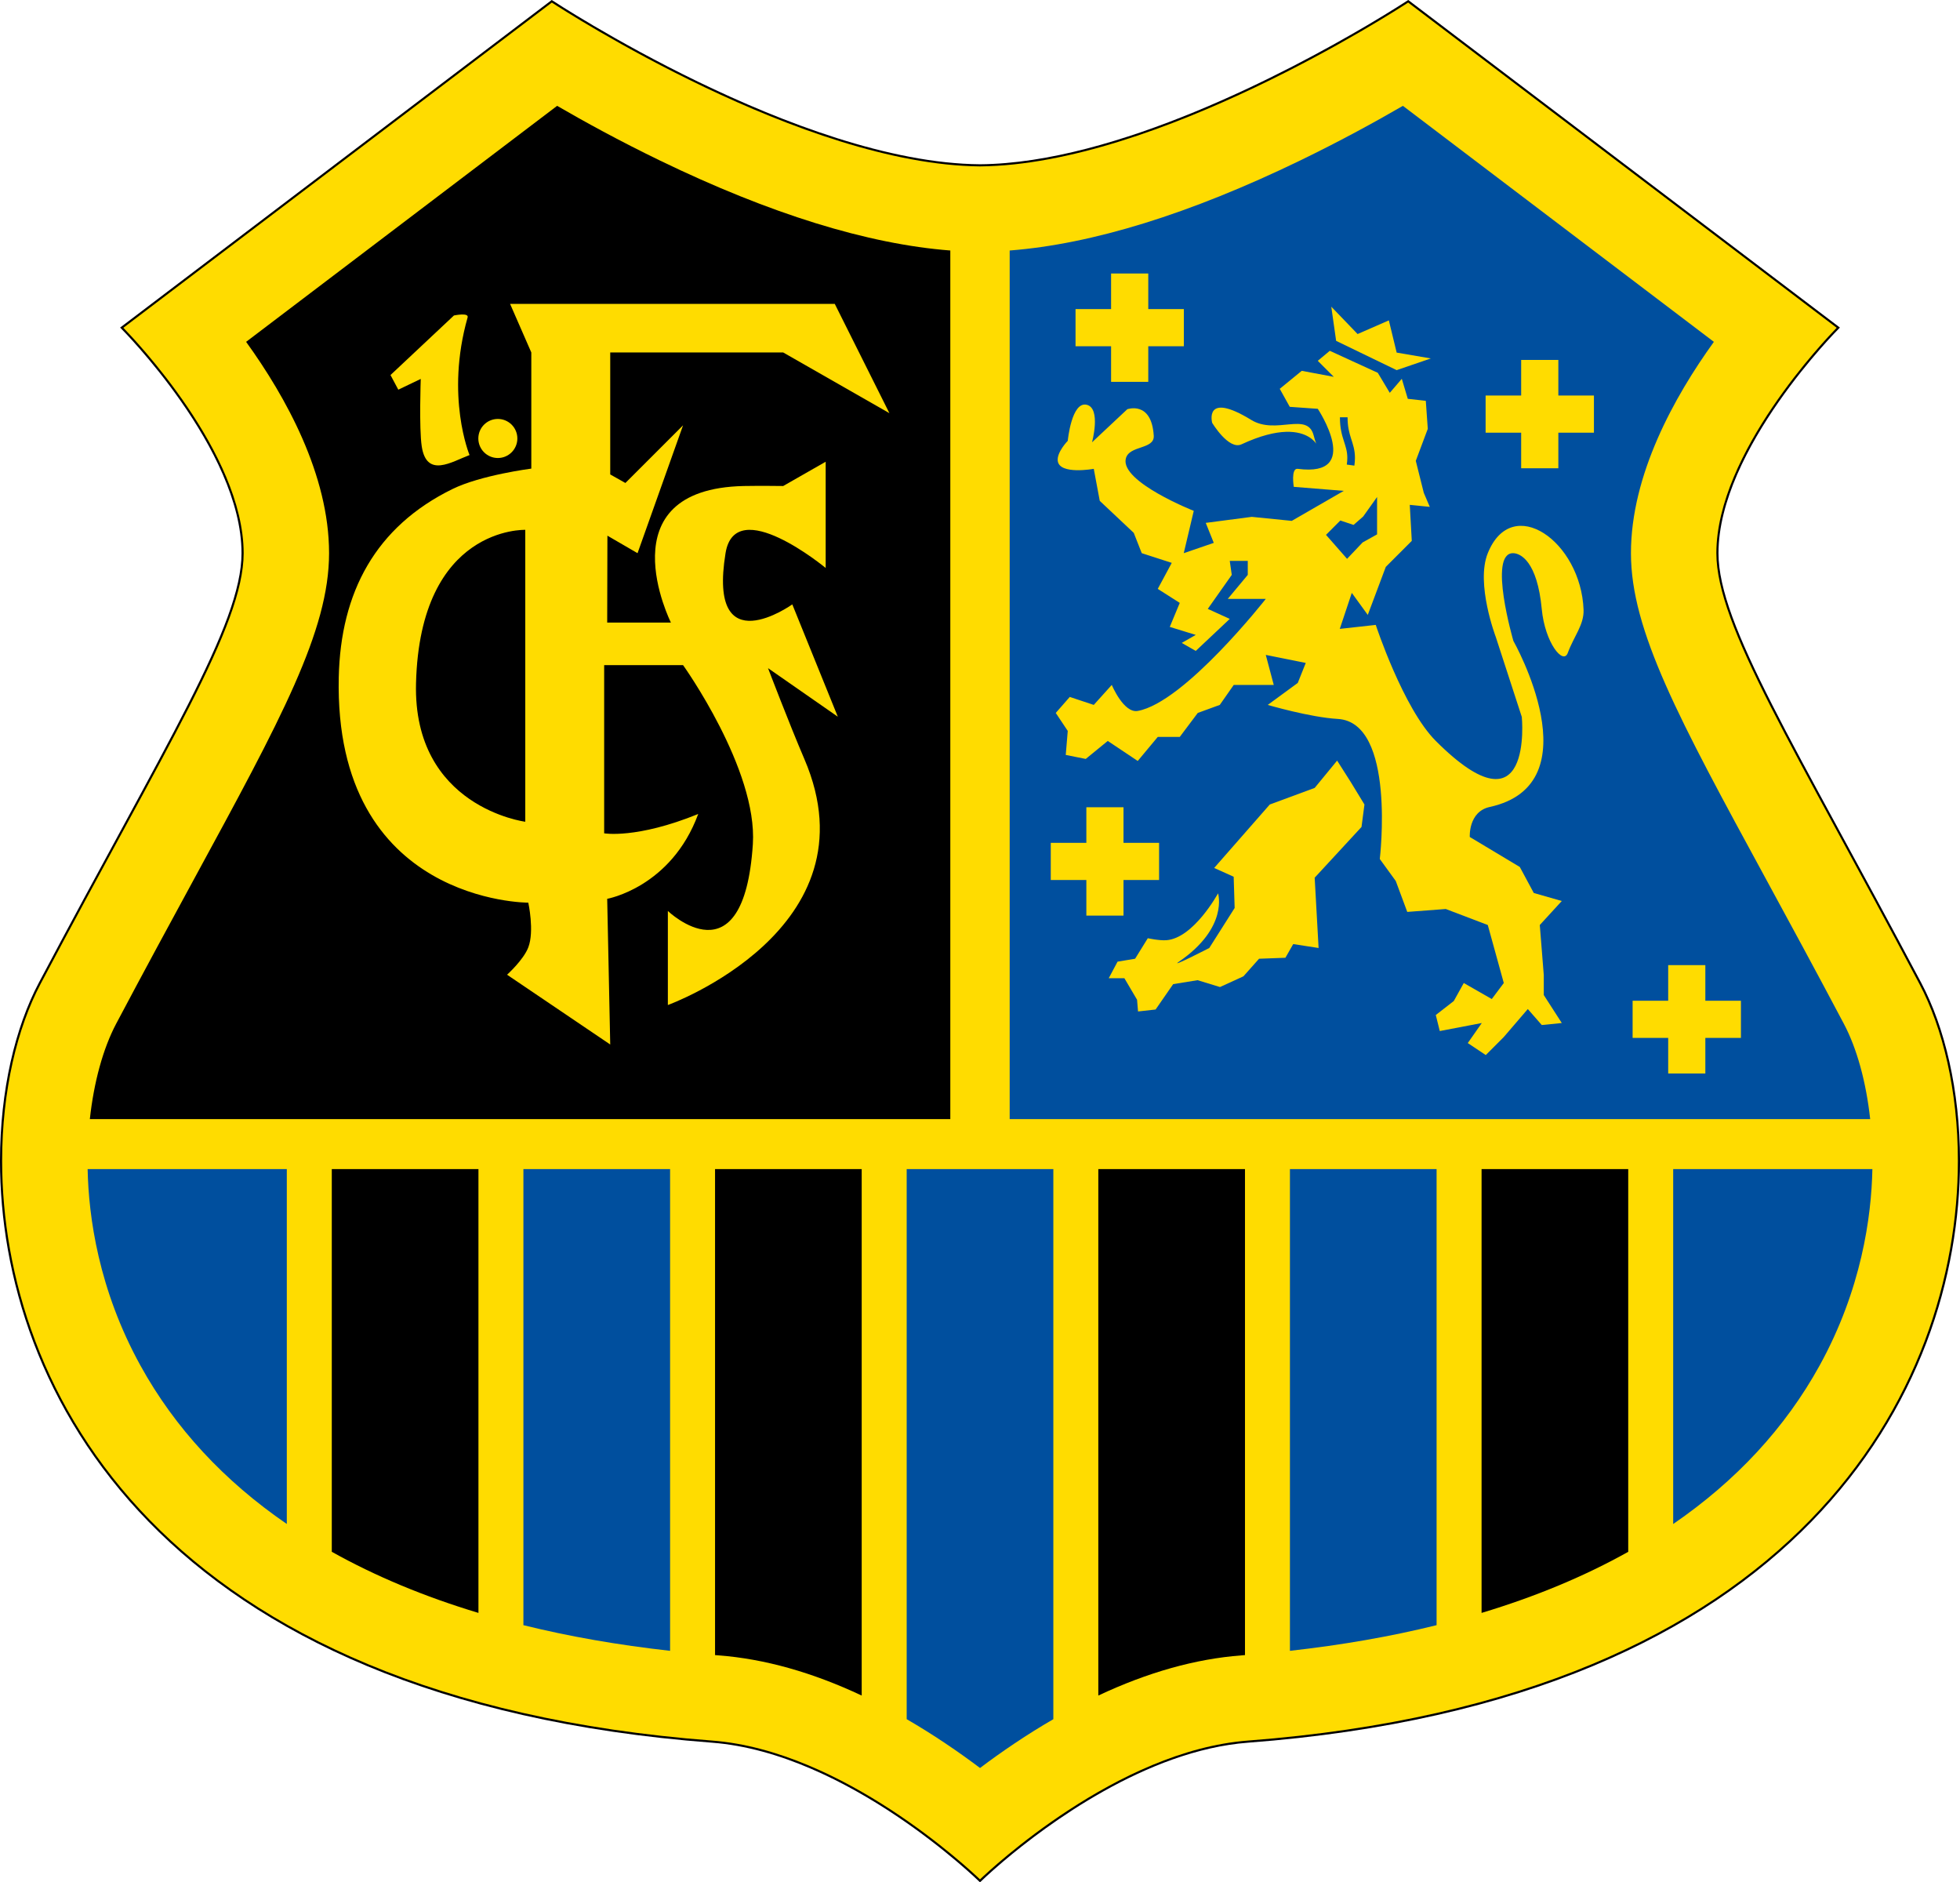
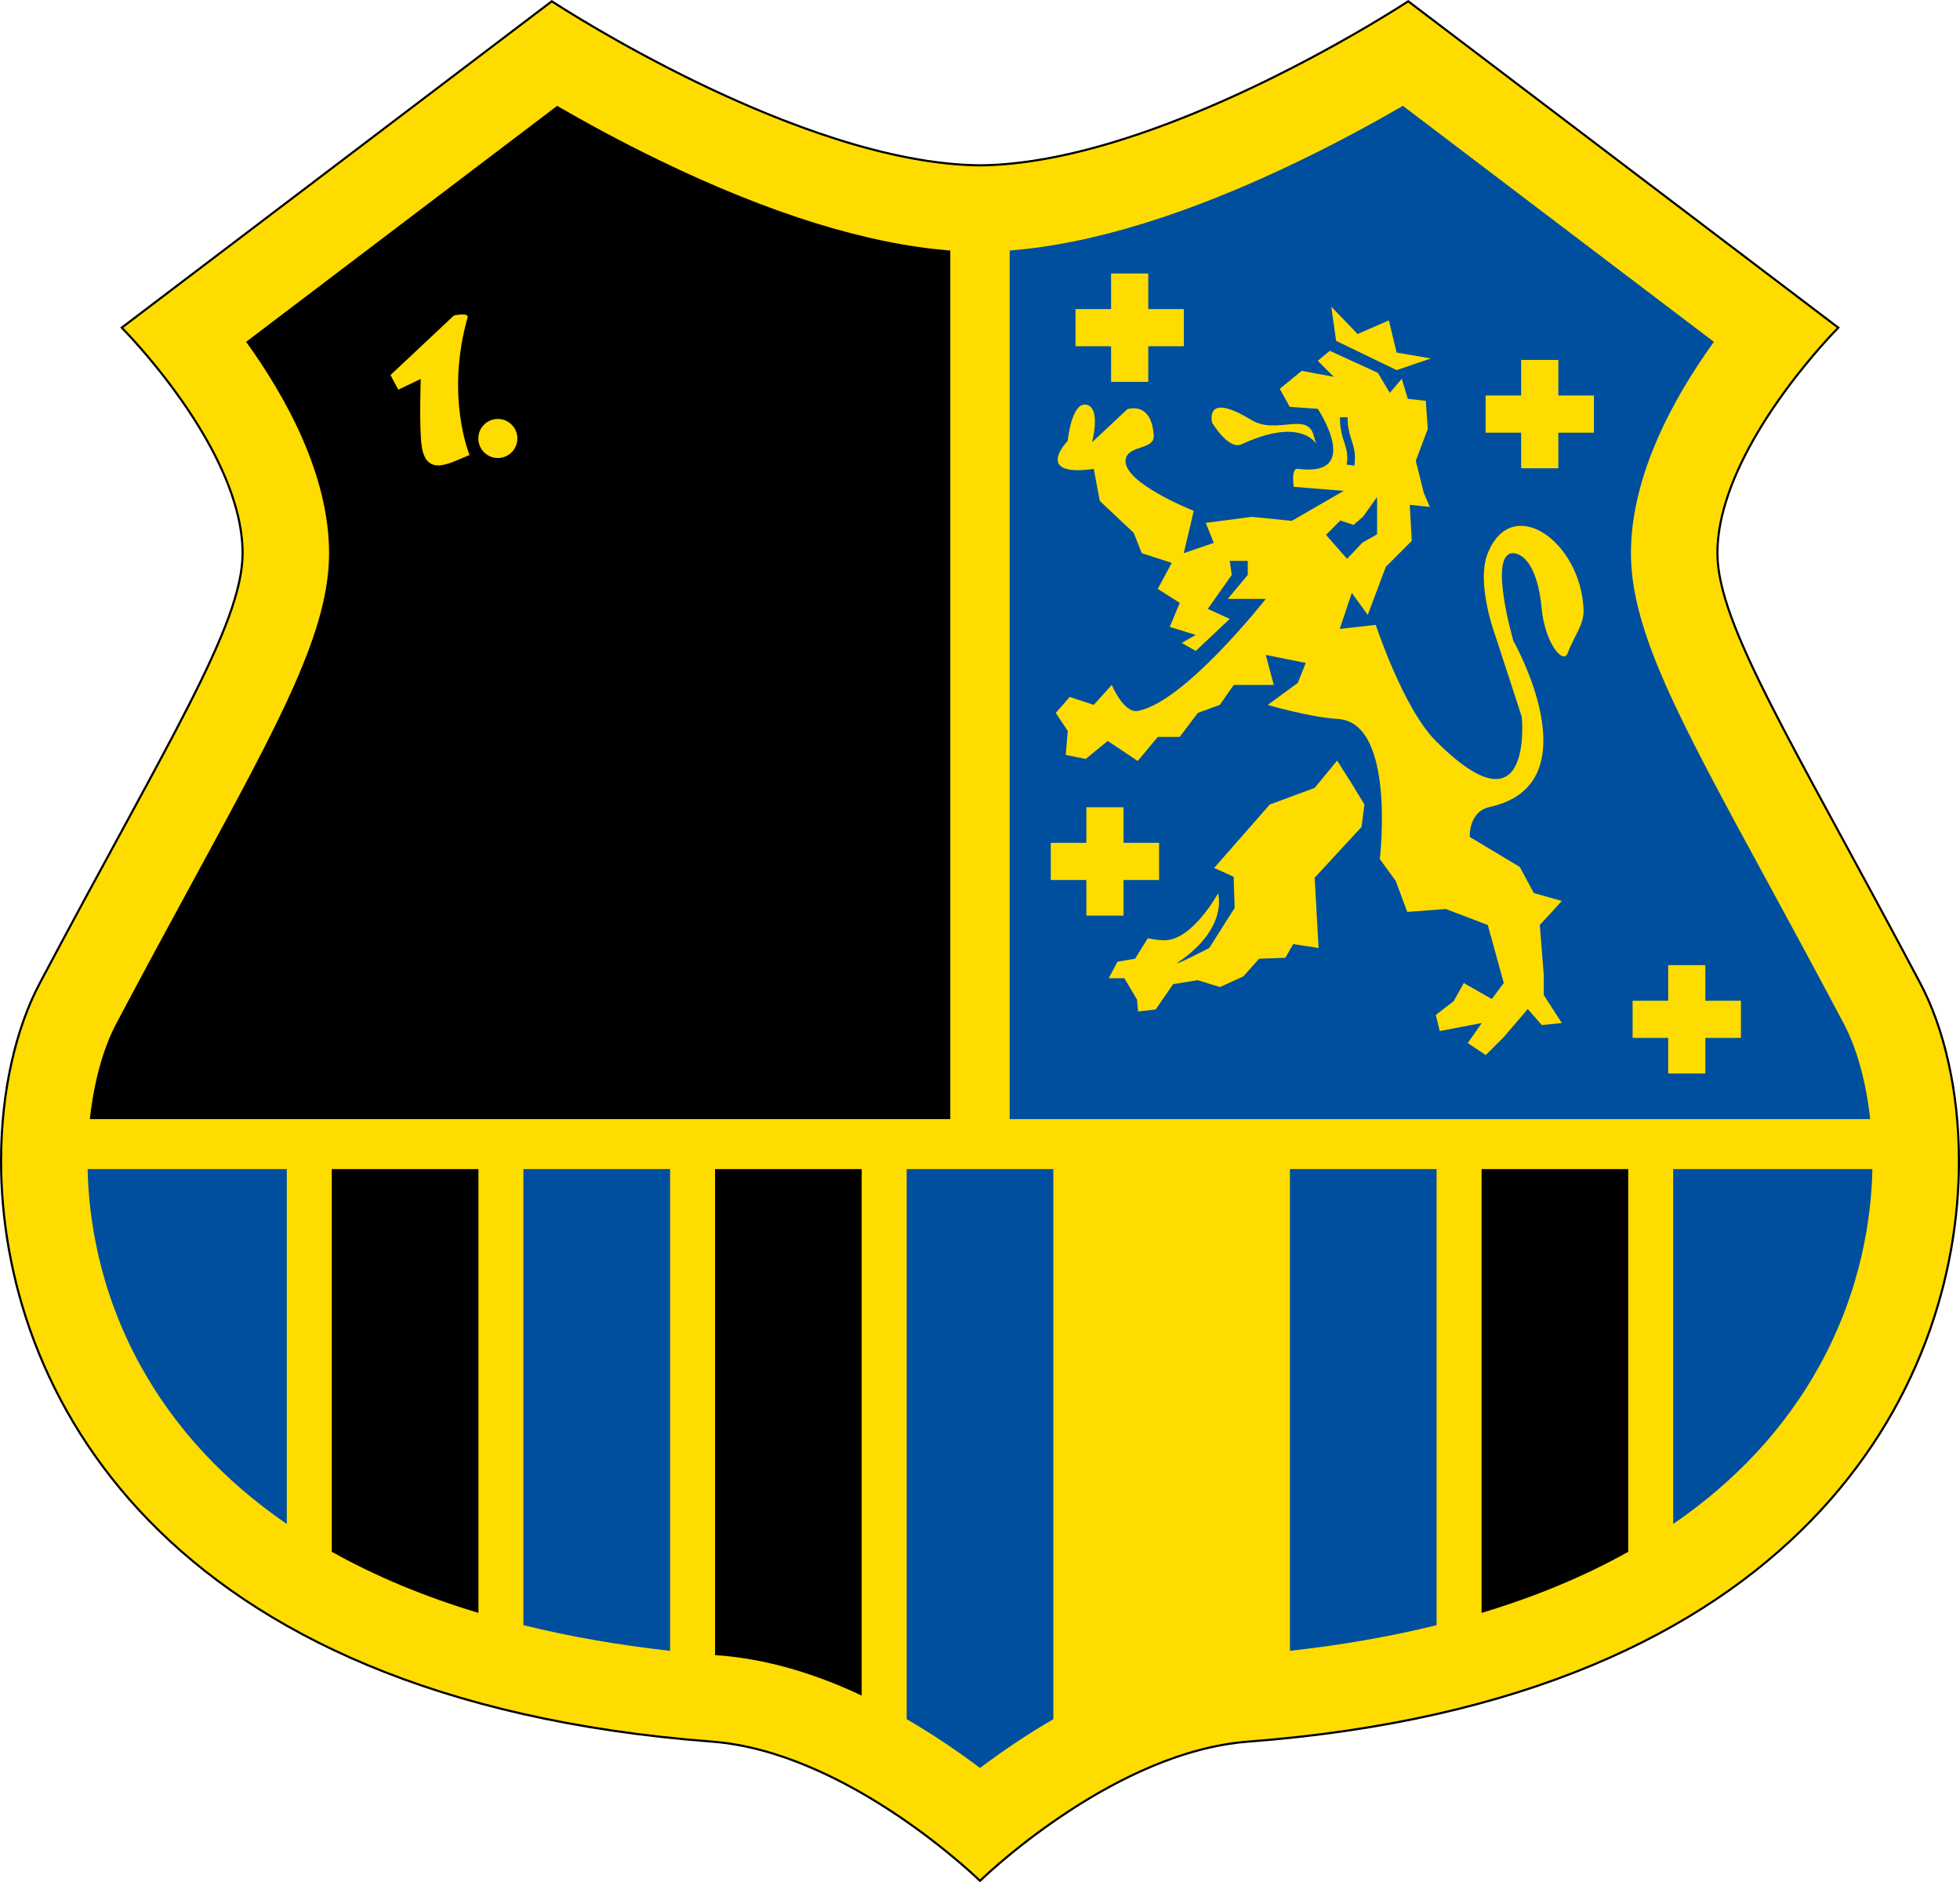
<svg xmlns="http://www.w3.org/2000/svg" width="312.86pt" height="300.4pt" viewBox="0 0 312.86 300.4" version="1.1">
  <defs>
    <clipPath id="clip1">
      <path d="M 0 0 L 312.859 0 L 312.859 300.398 L 0 300.398 Z M 0 0 " />
    </clipPath>
    <clipPath id="clip2">
      <path d="M 0 0 L 312.859 0 L 312.859 300 L 0 300 Z M 0 0 " />
    </clipPath>
  </defs>
  <g id="surface1">
    <g clip-path="url(#clip1)" clip-rule="nonzero">
      <path style=" stroke:none;fill-rule:nonzero;fill:rgb(0%,0%,0%);fill-opacity:1;" d="M 156.312 300.285 C 156.309 300.281 155.004 299.004 152.695 297.051 C 150.391 295.102 147.09 292.48 143.109 289.812 C 135.145 284.473 124.473 278.934 113.637 278.113 C 25.379 271.418 -0.012 221.723 0 185.27 C 0 173.969 2.434 163.938 6.191 156.844 C 26.363 118.754 38.57 99.672 38.551 88.281 C 38.555 79.996 33.754 71.02 28.938 64.121 C 24.125 57.227 19.32 52.426 19.309 52.414 L 19.172 52.277 L 88.07 -0.004 L 88.172 0.062 C 88.18 0.066 90.629 1.68 94.766 4.113 C 98.906 6.547 104.727 9.797 111.449 13.051 C 124.902 19.562 141.977 26.098 156.43 26.215 C 178.117 26.039 205.684 11.418 218.098 4.113 C 222.234 1.68 224.684 0.066 224.691 0.062 L 224.789 -0.004 L 293.691 52.277 L 293.555 52.414 C 293.543 52.426 288.738 57.227 283.926 64.121 C 279.109 71.02 274.309 79.996 274.309 88.281 C 274.293 99.672 286.496 118.754 306.672 156.844 C 310.426 163.938 312.863 173.969 312.863 185.27 C 312.875 221.727 287.48 271.418 199.227 278.113 C 182.973 279.344 167.082 291.199 160.164 297.051 C 157.859 299.004 156.555 300.281 156.551 300.285 L 156.43 300.398 " />
    </g>
    <g clip-path="url(#clip2)" clip-rule="nonzero">
      <path style=" stroke:none;fill-rule:nonzero;fill:rgb(100%,86.299%,0%);fill-opacity:1;" d="M 38.895 88.281 C 38.879 99.887 26.656 118.902 6.492 157.004 C 2.77 164.035 0.34 174.016 0.34 185.27 C 0.352 221.566 25.535 271.066 113.664 277.773 C 134.57 279.371 154.707 298.281 156.43 299.926 C 158.152 298.281 178.293 279.371 199.199 277.773 C 287.328 271.066 312.508 221.566 312.52 185.27 C 312.52 174.016 310.094 164.035 306.371 157.004 C 286.211 118.902 273.984 99.887 273.969 88.281 C 273.984 72.289 291.461 54.078 293.176 52.312 L 224.773 0.41 C 222.562 1.852 184.676 26.309 156.43 26.555 C 128.188 26.309 90.301 1.852 88.086 0.41 L 19.688 52.312 C 21.41 54.082 38.875 72.293 38.895 88.281 " />
    </g>
    <path style=" stroke:none;fill-rule:nonzero;fill:rgb(0%,31%,62%);fill-opacity:1;" d="M 298.523 178.598 C 297.883 172.73 296.422 167.348 294.32 163.383 C 289.754 154.746 285.562 147.047 281.871 140.254 C 267.984 114.727 260.336 100.66 260.336 88.281 C 260.336 75.773 267.242 63.332 273.574 54.555 L 223.934 16.891 C 219.645 19.379 213.969 22.496 207.5 25.629 C 189.887 34.152 174.336 38.961 161.168 39.977 L 161.168 178.598 " />
    <path style=" stroke:none;fill-rule:nonzero;fill:rgb(0%,0%,0%);fill-opacity:1;" d="M 151.691 39.977 C 138.531 38.961 122.98 34.152 105.363 25.629 C 98.895 22.5 93.219 19.379 88.93 16.891 L 39.285 54.555 C 45.621 63.332 52.527 75.773 52.527 88.281 C 52.527 100.66 44.879 114.727 30.992 140.254 C 27.301 147.047 23.113 154.746 18.539 163.383 C 16.441 167.348 14.98 172.73 14.34 178.598 L 151.691 178.598 " />
-     <path style=" stroke:none;fill-rule:nonzero;fill:rgb(0%,0%,0%);fill-opacity:1;" d="M 175.316 186.57 L 175.316 270.59 C 183.18 266.891 190.828 264.734 198.168 264.18 C 198.355 264.164 198.539 264.145 198.727 264.133 L 198.727 186.57 " />
    <path style=" stroke:none;fill-rule:nonzero;fill:rgb(0%,31%,62%);fill-opacity:1;" d="M 205.902 263.453 C 214.211 262.527 222.02 261.16 229.312 259.359 L 229.312 186.57 L 205.902 186.57 " />
    <path style=" stroke:none;fill-rule:nonzero;fill:rgb(0%,31%,62%);fill-opacity:1;" d="M 144.727 274.359 C 146.77 275.547 148.824 276.824 150.891 278.211 C 152.902 279.559 154.762 280.891 156.434 282.152 C 158.102 280.891 159.961 279.559 161.973 278.211 C 164.039 276.824 166.094 275.547 168.137 274.363 L 168.137 186.57 L 144.727 186.57 " />
    <path style=" stroke:none;fill-rule:nonzero;fill:rgb(0%,31%,62%);fill-opacity:1;" d="M 290.438 217.945 C 297.137 205.797 298.723 194.176 298.875 186.57 L 267.078 186.57 L 267.078 243.215 C 277.105 236.336 284.953 227.883 290.438 217.945 " />
    <path style=" stroke:none;fill-rule:nonzero;fill:rgb(0%,0%,0%);fill-opacity:1;" d="M 114.137 186.57 L 114.137 264.133 C 114.324 264.145 114.508 264.164 114.695 264.18 C 122.035 264.734 129.684 266.891 137.547 270.59 L 137.547 186.57 " />
    <path style=" stroke:none;fill-rule:nonzero;fill:rgb(0%,0%,0%);fill-opacity:1;" d="M 52.961 186.57 L 52.961 247.648 C 59.922 251.543 67.738 254.805 76.371 257.402 L 76.371 186.57 " />
    <path style=" stroke:none;fill-rule:nonzero;fill:rgb(0%,31%,62%);fill-opacity:1;" d="M 13.988 186.57 C 14.141 194.176 15.727 205.797 22.426 217.941 C 27.91 227.883 35.758 236.336 45.781 243.211 L 45.781 186.57 " />
    <path style=" stroke:none;fill-rule:nonzero;fill:rgb(0%,31%,62%);fill-opacity:1;" d="M 83.547 259.359 C 90.844 261.16 98.656 262.527 106.961 263.453 L 106.961 186.57 L 83.547 186.57 " />
    <path style=" stroke:none;fill-rule:nonzero;fill:rgb(0%,0%,0%);fill-opacity:1;" d="M 236.492 186.57 L 236.492 257.402 C 245.125 254.805 252.938 251.547 259.902 247.652 L 259.902 186.57 " />
-     <path style=" stroke:none;fill-rule:nonzero;fill:rgb(100%,86.299%,0%);fill-opacity:1;" d="M 83.844 131.141 C 83.844 131.141 65.906 128.836 66.406 109.051 C 67.039 83.945 83.844 84.559 83.844 84.559 Z M 126.469 96.453 C 126.469 96.453 112.906 106.145 115.812 88.281 C 117.371 78.695 131.797 90.641 131.797 90.641 L 131.797 73.688 L 125.016 77.562 C 125.016 77.562 121.172 77.512 118.719 77.562 C 96.438 78.047 107.094 99.359 107.094 99.359 L 96.922 99.359 L 96.957 85.488 L 101.766 88.281 L 109.031 67.875 L 99.828 77.078 L 97.406 75.715 L 97.406 56.25 L 125.016 56.25 L 141.969 65.938 L 133.25 48.5 L 81.422 48.5 L 84.809 56.25 L 84.809 74.785 C 84.809 74.785 76.773 75.812 72.219 78.047 C 59.93 84.07 54.371 94.539 54.074 108.078 C 53.281 144.156 84.328 144.055 84.328 144.055 C 84.328 144.055 85.324 148.594 84.328 151.191 C 83.555 153.203 80.938 155.555 80.938 155.555 L 97.406 166.691 L 96.922 143.441 C 96.922 143.441 107.137 141.629 111.453 129.902 C 101.586 133.914 96.438 132.988 96.438 132.988 L 96.438 106.145 L 109.031 106.145 C 109.031 106.145 120.949 122.785 120.172 134.723 C 118.719 157.004 106.605 145.379 106.605 145.379 L 106.605 160.391 C 106.605 160.391 140.031 148.285 128.406 121.16 C 126 115.551 122.594 106.629 122.594 106.629 L 133.734 114.379 " />
    <path style=" stroke:none;fill-rule:nonzero;fill:rgb(100%,86.299%,0%);fill-opacity:1;" d="M 76.352 69.977 C 76.352 68.254 77.746 66.859 79.469 66.859 C 81.188 66.859 82.582 68.254 82.582 69.977 C 82.582 71.695 81.188 73.094 79.469 73.094 C 77.746 73.094 76.352 71.695 76.352 69.977 " />
    <path style=" stroke:none;fill-rule:nonzero;fill:rgb(100%,86.299%,0%);fill-opacity:1;" d="M 72.457 50.348 L 62.332 59.852 L 63.578 62.188 L 67.16 60.473 C 67.16 60.473 66.883 68.359 67.316 71.223 C 68.098 76.363 72.113 73.684 74.949 72.621 C 74.949 72.621 71.055 63.277 74.641 50.66 C 74.875 49.832 72.457 50.348 72.457 50.348 " />
    <path style=" stroke:none;fill-rule:nonzero;fill:rgb(100%,86.299%,0%);fill-opacity:1;" d="M 248.746 57.441 L 242.812 57.441 L 242.812 63.121 L 237.137 63.121 L 237.137 69.051 L 242.812 69.051 L 242.812 74.73 L 248.746 74.73 L 248.746 69.051 L 254.426 69.051 L 254.426 63.121 L 248.746 63.121 " />
    <path style=" stroke:none;fill-rule:nonzero;fill:rgb(100%,86.299%,0%);fill-opacity:1;" d="M 277.891 159.707 L 272.211 159.707 L 272.211 154.023 L 266.281 154.023 L 266.281 159.707 L 260.602 159.707 L 260.602 165.637 L 266.281 165.637 L 266.281 171.316 L 272.211 171.316 L 272.211 165.637 L 277.891 165.637 " />
    <path style=" stroke:none;fill-rule:nonzero;fill:rgb(100%,86.299%,0%);fill-opacity:1;" d="M 179.336 128.828 L 173.406 128.828 L 173.406 134.508 L 167.727 134.508 L 167.727 140.438 L 173.406 140.438 L 173.406 146.121 L 179.336 146.121 L 179.336 140.438 L 185.016 140.438 L 185.016 134.508 L 179.336 134.508 " />
    <path style=" stroke:none;fill-rule:nonzero;fill:rgb(100%,86.299%,0%);fill-opacity:1;" d="M 183.289 43.648 L 177.355 43.648 L 177.355 49.328 L 171.68 49.328 L 171.68 55.258 L 177.355 55.258 L 177.355 60.938 L 183.289 60.938 L 183.289 55.258 L 188.969 55.258 L 188.969 49.328 L 183.289 49.328 " />
    <path style=" stroke:none;fill-rule:nonzero;fill:rgb(100%,86.299%,0%);fill-opacity:1;" d="M 209.695 69.508 C 208.703 65.625 203.711 69.457 199.727 67.016 C 192.094 62.344 193.492 67.484 193.492 67.484 C 193.492 67.484 196.121 71.863 198.168 70.91 C 210.348 65.242 210.816 73.895 209.695 69.508 " />
    <path style=" stroke:none;fill-rule:nonzero;fill:rgb(100%,86.299%,0%);fill-opacity:1;" d="M 213.277 54.398 L 222.938 59.07 L 228.391 57.203 L 222.938 56.27 L 221.691 51.129 L 216.703 53.309 L 212.504 48.945 " />
    <path style=" stroke:none;fill-rule:nonzero;fill:rgb(100%,86.299%,0%);fill-opacity:1;" d="M 215.613 124.809 L 213.434 121.383 L 209.852 125.742 L 202.684 128.391 L 193.809 138.516 L 196.922 139.918 L 197.078 144.902 L 193.027 151.289 C 193.027 151.289 186.492 154.645 188.199 153.469 C 196.141 148.02 194.43 142.566 194.43 142.566 C 194.43 142.566 190.535 149.73 186.172 150.047 C 185.016 150.129 183.215 149.73 183.215 149.73 L 181.188 153.004 L 178.387 153.469 L 176.98 156.113 L 179.477 156.113 L 181.5 159.547 L 181.656 161.418 L 184.461 161.105 L 187.266 157.055 L 191.16 156.426 L 194.738 157.52 L 198.48 155.809 L 200.973 153.004 L 205.18 152.848 L 206.426 150.664 L 210.477 151.289 L 209.852 140.07 L 217.328 131.973 L 217.797 128.391 " />
    <path style=" stroke:none;fill-rule:nonzero;fill:rgb(100%,86.299%,0%);fill-opacity:1;" d="M 212.039 85.785 L 211.66 85.359 L 213.949 83.066 L 216.059 83.77 L 217.594 82.43 L 219.812 79.316 L 219.812 85.281 L 217.504 86.566 L 215.023 89.184 Z M 213.883 66.59 L 215.102 66.59 C 215.105 68.145 215.375 69.078 215.664 69.988 C 215.949 70.891 216.281 71.797 216.281 73.066 C 216.281 73.445 216.254 73.855 216.188 74.309 L 214.98 74.141 C 215.039 73.738 215.062 73.387 215.062 73.066 C 215.059 72.012 214.801 71.301 214.504 70.359 C 214.199 69.426 213.879 68.285 213.883 66.59 M 237.484 88.281 C 235.52 93.137 238.758 101.645 238.758 101.645 L 242.914 114.414 C 242.914 114.414 244.828 133.891 229.184 118.246 C 223.984 113.051 219.602 99.727 219.602 99.727 L 213.859 100.363 L 215.777 94.617 L 218.328 98.133 L 221.203 90.469 L 225.352 86.316 L 225.031 80.57 L 228.227 80.891 L 227.27 78.652 L 225.992 73.547 L 227.906 68.438 L 227.59 63.969 L 224.715 63.648 L 223.758 60.453 L 221.84 62.691 L 219.926 59.496 L 212.262 55.984 L 210.348 57.582 L 212.902 60.137 L 207.789 59.18 L 204.277 62.051 L 205.875 64.926 L 210.348 65.242 C 210.348 65.242 217.641 76.207 207.152 74.82 C 206.02 74.672 206.516 77.695 206.516 77.695 L 214.496 78.336 L 206.195 83.125 L 199.809 82.484 L 192.465 83.445 L 193.746 86.637 L 188.953 88.281 L 190.551 81.527 C 190.551 81.527 178.887 76.922 179.695 73.227 C 180.18 71.02 184.305 71.785 184.164 69.531 C 183.812 63.902 179.941 65.309 179.941 65.309 L 174.312 70.586 C 174.312 70.586 175.773 65.203 173.496 64.605 C 171.039 63.965 170.438 70.352 170.438 70.352 C 170.438 70.352 168.672 72.16 168.84 73.547 C 169.117 75.824 174.59 74.82 174.59 74.82 L 175.547 79.934 L 180.973 85.039 L 182.25 88.281 L 187.039 89.828 L 184.805 93.98 L 188.316 96.215 L 186.723 100.047 L 190.871 101.324 L 188.633 102.602 L 190.871 103.879 L 196.297 98.77 L 192.789 97.172 L 196.617 91.746 L 196.297 89.512 L 199.172 89.512 L 199.172 91.746 L 195.977 95.578 L 202.047 95.578 C 202.047 95.578 189.09 112.105 181.609 113.457 C 179.359 113.863 177.465 109.305 177.465 109.305 L 174.59 112.496 L 170.758 111.223 L 168.523 113.777 L 170.438 116.648 L 170.117 120.48 L 173.309 121.117 L 176.824 118.246 L 181.609 121.441 L 184.805 117.605 L 188.316 117.605 L 191.191 113.777 L 194.703 112.496 L 196.934 109.305 L 203.32 109.305 L 202.047 104.516 L 208.43 105.797 L 207.152 108.988 L 202.363 112.496 C 202.363 112.496 209.102 114.477 213.539 114.734 C 222.867 115.273 220.246 137.086 220.246 137.086 L 222.797 140.598 L 224.629 145.531 L 230.777 145.066 L 237.484 147.621 L 240.039 156.879 L 238.121 159.434 L 233.652 156.879 L 232.059 159.75 L 229.184 161.984 L 229.82 164.543 L 236.527 163.262 L 234.289 166.461 L 237.164 168.375 L 240.039 165.496 L 243.871 161.031 L 246.102 163.582 L 249.297 163.262 L 246.422 158.797 L 246.422 155.605 L 245.785 147.621 L 249.297 143.789 L 244.828 142.512 L 242.594 138.359 L 234.609 133.574 C 234.609 133.574 234.359 129.535 237.801 128.781 C 254.531 125.125 241.57 102.281 241.57 102.281 C 241.57 102.281 237.484 88.281 241.512 88.281 C 242.703 88.281 245.383 89.586 246.098 97.188 C 246.609 102.594 249.531 106.176 250.254 104.195 C 251.211 101.578 252.859 99.711 252.773 97.328 C 252.371 86.41 241.367 78.664 237.484 88.281 " />
  </g>
</svg>